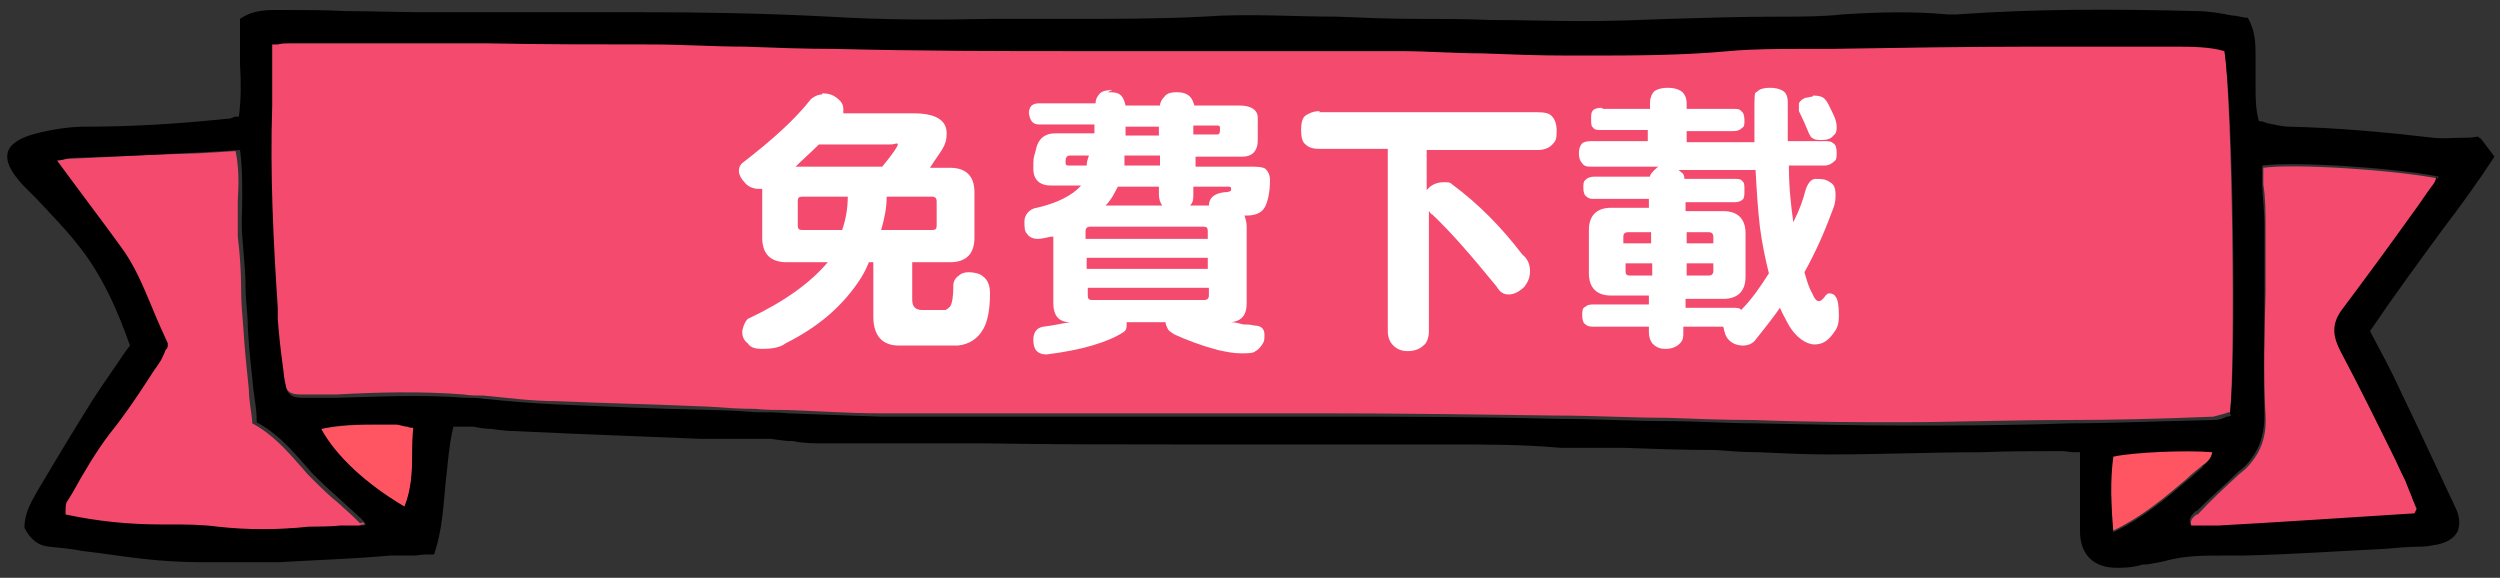
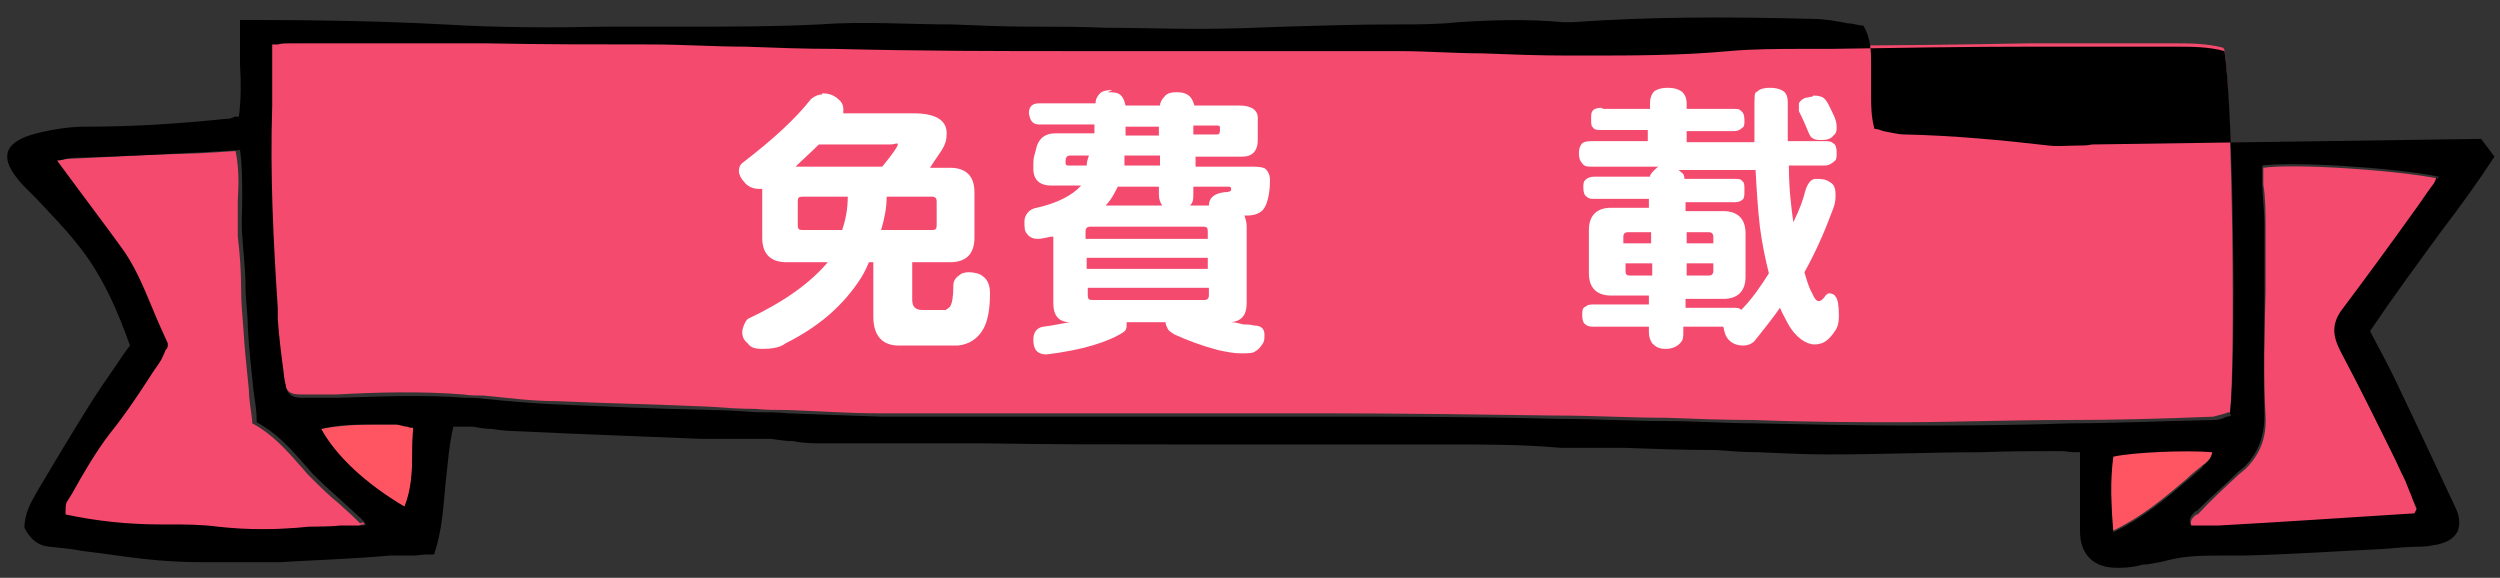
<svg xmlns="http://www.w3.org/2000/svg" version="1.1" viewBox="0 0 225 52">
  <rect x="0" y="0" width="225" height="52" fill="#333333" stroke="none" />
  <defs>
    <style>
      .cls-1 {
        fill: #f44a6e;
      }

      .cls-2 {
        fill: #fff;
      }

      .cls-3 {
        fill: #ff5462;
      }
    </style>
  </defs>
  <g>
    <g id="_圖層_1" data-name="圖層_1">
      <g>
        <g>
          <path class="cls-1" d="M219.5,15.9c0,0,0,.1-.1.2-.1.3-.3.5-.4.8-.6.8-1.1,1.6-1.7,2.4-2.1,2.8-4.2,5.8-6.3,8.6-1.1,1.5-.9,2.7-.2,4,1.7,3.2,3.4,6.5,4.9,9.7.3.6.6,1.2.9,1.9.3.6.5,1.2.7,1.8,0,.2.2.5.3.7,0,0,0,.1-.1.2,0,0-.1.1-.1.2-6.4.4-12.2.8-17.7,1.1-.6,0-1.2,0-1.8,0-.2,0-.4,0-.6,0-.3-.6,0-.9.4-1.2h.1c1.2-1.3,2.5-2.5,3.7-3.6l.6-.5c1.3-1.3,1.9-2.8,1.8-4.7-.2-3.7-.1-7.6,0-11.2,0-1.9,0-3.9,0-5.9,0-1.3,0-2.6-.2-3.8,0-.5,0-1,0-1.5,2.8-.4,11.9.2,15.9,1Z" />
          <path class="cls-1" d="M200.2,4.5c.7,5.2,1,27.8.5,32.6-.1,0-.2,0-.4.1-.4.1-.7.2-1.1.3-5,.2-9.1.3-13,.3-5.6,0-10.3.2-15.1.2-3.9,0-8,0-13.3-.2-2.6,0-5.2-.1-7.8-.2-3.2,0-6.6-.2-9.9-.2-7.4-.1-14.6-.2-20.7-.2-1.1,0-2.2,0-3.2,0-2.1,0-4.1,0-6.1,0-3,0-6.2,0-9.3,0-2.3,0-4.6,0-6.8,0-2.1,0-4.3,0-6.5,0-1.3,0-2.6,0-3.8,0-1.5,0-3,0-4.5,0-2.8,0-5.6-.2-8.4-.3-.9,0-1.9,0-2.8-.1-1.4,0-2.8-.1-4.2-.2-4.5-.2-9.2-.3-13.8-.5-2.2,0-4.3-.3-6.5-.5-.6,0-1.2,0-1.8-.1-3.8-.3-7.7-.2-11.4,0-.8,0-1.6,0-2.5,0-.1,0-.3,0-.4,0-.2,0-.3,0-.4,0h0c-.9,0-1.3-.3-1.4-1.2,0-.4-.1-.9-.2-1.3-.2-1.5-.4-3-.5-4.6v-1c-.4-6-.8-12.1-.5-18.2,0-1.3,0-2.5,0-3.8,0-.6,0-1.1,0-1.7.2,0,.3,0,.5,0,.4,0,.8-.1,1.1-.1,2.3,0,4.6,0,6.8,0,1.3,0,2.5,0,3.8,0,2.4,0,4.8,0,7.1,0,4.8,0,9.8,0,14.8.1,2.8,0,5.7.1,8.5.2,2.6,0,5.4.1,8,.2,7.9.1,15.1.2,21.9.2,4.2,0,8.4,0,12.5,0,5.4,0,11,0,16.5,0,2.4,0,4.9.1,7.3.2,2.6,0,5.2.2,7.8.2.5,0,1,0,1.5,0,4.3,0,8.6,0,13-.4,2.3-.2,4.6-.2,6.8-.2.8,0,1.6,0,2.3,0,6.2,0,12.5-.1,18-.2,1,0,1.9,0,2.9,0,2.9,0,5.9,0,8.9,0,.4,0,.8,0,1.2,0,1.5,0,3,0,4.5.4Z" />
          <path class="cls-3" d="M199.1,40.6c0,.6-.5,1-.9,1.3-.5.4-1,.8-1.4,1.2-2,1.7-4,3.4-6.7,4.7-.1-2.4-.2-4.6,0-6.8,1.8-.4,6.6-.7,8.9-.4Z" />
          <path class="cls-3" d="M37.2,38.5c0,.8-.1,1.6-.1,2.4,0,1.6,0,3.2-.7,4.7-3.5-2-6.2-4.5-7.5-7,1.6-.3,3.3-.4,4.9-.4.6,0,1.2,0,1.8,0,.3,0,.7,0,1.1.2.2,0,.3,0,.5.1Z" />
          <path class="cls-1" d="M32.7,47c0,0,0,.1.1.2,0,0-.1,0-.2,0-.2,0-.3.2-.4.2-.7,0-1.3,0-2,0-.9,0-1.8,0-2.8.1-2.8.2-5.5.2-8.2,0-1.5-.1-3-.2-4.5-.2s-.4,0-.5,0h-.1c-3,0-5.9-.3-8.6-.9,0,0,0-.2,0-.3,0-.3,0-.6.1-.8.2-.3.3-.5.5-.8,1-1.8,2.1-3.7,3.4-5.4,1.3-1.7,2.4-3.4,3.6-5.1.3-.5.7-1,1-1.5.2-.3.3-.6.4-.9,0-.1.1-.3.2-.4h0c0,0,0-.2,0-.2-.5-1-.9-2.1-1.4-3.2-.8-1.9-1.6-3.9-2.9-5.6-1.3-1.8-2.6-3.5-4-5.4-.6-.7-1.1-1.5-1.7-2.3.1,0,.3,0,.4,0,.4-.1.8-.2,1.1-.2,3.9-.2,7.6-.4,11.7-.5l3.3-.2c.3,1.4.3,3,.2,4.4,0,1.1,0,2.2,0,3.3.2,1.6.3,3.2.3,4.7,0,1.2.1,2.3.2,3.5.1,1.8.3,3.6.5,5.6,0,.9.2,1.8.3,2.8h0c0,.1,0,.2,0,.2,1.7.9,3,2.3,4.3,3.8.3.3.5.6.8.9.9.9,1.8,1.8,2.8,2.6.4.4.9.8,1.3,1.2.2.2.3.3.5.5Z" />
-           <path d="M223.3,12.5l1.2,1.6h0c-1.5,2.3-3.1,4.5-4.7,6.6-2.2,3-4.4,6-6.5,9.1.3.6.6,1.1.9,1.7.7,1.3,1.3,2.5,1.9,3.8,1.5,3.1,3.2,6.8,4.9,10.4.4.8.4,1.5.2,2.1-.3.6-.9,1-1.8,1.2-.5.1-1.1.2-1.5.2-1.1,0-2.2.1-3.3.2-4.2.2-8.4.5-12.7.6-.6,0-1.3,0-1.9,0-1.6,0-3.2,0-4.8.4-.7.2-1.4.3-2,.4h-.3c-.7.2-1.4.3-2.1.3s-.2,0-.3,0c-2.1,0-3.3-1.2-3.3-3.3,0-1.6,0-3.3,0-5,0-.7,0-1.4,0-2.1-.2,0-.3,0-.5,0-.4,0-.8-.1-1.1-.1-2.4,0-4.8,0-7.2.1-4.5,0-9.2.2-13.8.2-2.1,0-4.2-.1-6.3-.2-1.3,0-2.7-.1-4-.2-2.8,0-5.6-.1-8.3-.2-1.2,0-2.3,0-3.5,0-.2,0-.5,0-.7,0-.5,0-.9,0-1.4,0-3.3-.3-6.7-.3-10-.3-.7,0-1.4,0-2.1,0-3.4,0-6.9,0-10.3,0-1.4,0-2.8,0-4.2,0-2.6,0-5.1,0-7.7,0-5.7,0-11.7,0-17.5-.1-2.5,0-5,0-7.4,0-2.3,0-4.6,0-7,0h-.1c-.9,0-1.8,0-2.7-.2-.7,0-1.3-.1-2-.2-1.1,0-2.2,0-3.3,0-1,0-1.9,0-2.9,0-4.6-.2-10.7-.4-16.8-.7-.7,0-1.5-.1-2.2-.2-.5,0-1.1-.1-1.6-.2-.4,0-.9,0-1.3,0-.2,0-.3,0-.5,0-.4,1.7-.5,3.4-.7,5.1-.2,2.1-.3,4.2-1,6.3h0c0,.1-.1.1-.1.1-.2,0-.4,0-.6,0-.4,0-.8.1-1.2.1h-2.1c-3.3.3-6.7.4-10,.6-1.4,0-2.8,0-4.2,0-.3,0-.6,0-.9,0-.6,0-1.1,0-1.7,0-1.8,0-3.6-.1-5.4-.3-1.8-.2-3.6-.5-5.4-.7-1-.2-2.1-.3-3.1-.4-1-.1-1.7-.7-2.2-1.7h0c0-1.3.6-2.3,1.1-3.2,1.6-2.7,3.1-5.2,4.6-7.6.8-1.3,1.7-2.6,2.6-3.9.4-.6.8-1.2,1.2-1.7-1.1-3.1-2.5-6.4-4.8-9.2-1.1-1.4-2.4-2.7-3.6-4-.4-.4-.8-.8-1.2-1.2-1.2-1.3-1.6-2.2-1.4-3,.2-.7,1-1.3,2.6-1.7,1.6-.4,3.1-.6,4.4-.6h0c3.8,0,7.8-.2,12.6-.7.2,0,.5,0,.8-.2.1,0,.2,0,.4,0,.2-1.6.2-3.1.1-4.7,0-1.3,0-2.7,0-4h0c0,0,0-.1,0-.1,1.3-.9,2.7-.8,3.9-.8,1.9,0,3.8,0,5.6.1,2.3,0,4.7.1,7.1.1,3.1,0,6.3,0,9.4,0,2.8,0,5.7,0,8.6,0h1.5c5.5,0,11.2.1,16.9.4,4.9.3,9.8.3,14.6.2,1.3,0,2.7,0,4,0,1.1,0,2.1,0,3.2,0,3.9,0,8,0,11.9-.2,4-.3,8.1,0,12,0,2.4.1,4.8.2,7.2.2,2.2,0,4.4,0,6.6.1,2.8,0,5.6.1,8.4.1,2.6,0,5.2-.1,7.7-.2,3.3-.1,6.7-.2,10-.2,1.9,0,3.8,0,5.6-.2,3.1-.2,6.3-.3,9.5,0,.3,0,.6,0,.8,0,7-.5,13.9-.5,21.6-.3,1.1,0,2.2.2,3.2.4.5,0,.9.2,1.4.2h0s0,0,0,0c.7,1.2.7,2.4.7,3.5,0,.5,0,.9,0,1.3,0,.5,0,1,0,1.5,0,.9,0,1.9.3,3,.3,0,.5.1.8.2.6.1,1.3.3,1.9.3,4.4.1,8.7.5,13,1,.8.1,1.7,0,2.6,0,.4,0,.9,0,1.3-.1h.1ZM219.4,16.1c0,0,0-.1.1-.2-4-.8-13-1.4-15.9-1,0,.5,0,1,0,1.5,0,1.2.2,2.5.2,3.8,0,2,0,3.9,0,5.9,0,3.7-.1,7.5,0,11.2,0,1.9-.5,3.4-1.8,4.7l-.6.5c-1.2,1.2-2.5,2.3-3.7,3.5h-.1c-.4.4-.7.7-.4,1.3.2,0,.4,0,.6,0,.6,0,1.2,0,1.8,0,5.5-.3,11.3-.7,17.7-1.1,0,0,0,0,.1-.2,0,0,0,0,.1-.2,0-.2-.2-.5-.3-.7-.2-.6-.5-1.2-.7-1.8-.3-.6-.6-1.2-.9-1.9-1.6-3.2-3.2-6.5-4.9-9.7-.7-1.3-1-2.5.2-4,2.1-2.8,4.3-5.8,6.3-8.6.6-.8,1.1-1.6,1.7-2.4.2-.2.3-.5.4-.8ZM200.7,37.2c.6-4.8.3-27.5-.5-32.6-1.4-.4-3-.4-4.5-.4-.4,0-.8,0-1.2,0-3,0-6,0-8.9,0-1,0-2,0-2.9,0-5.5,0-11.8.1-18,.2-.8,0-1.6,0-2.3,0-2.2,0-4.6,0-6.8.2-4.3.4-8.7.4-13,.4-.5,0-1,0-1.5,0-2.6,0-5.2-.1-7.8-.2-2.4,0-4.9-.2-7.3-.2-5.5,0-11.1,0-16.5,0-4.1,0-8.4,0-12.5,0-6.8,0-14,0-21.9-.2-2.7,0-5.4-.1-8-.2-2.8,0-5.7-.2-8.5-.2-4.9,0-9.9,0-14.8-.1-2.4,0-4.8,0-7.1,0-1.3,0-2.5,0-3.8,0-2.2,0-4.6,0-6.8,0-.4,0-.7,0-1.1.1-.2,0-.3,0-.5,0,0,.6,0,1.1,0,1.7,0,1.3,0,2.6,0,3.8-.2,6.1.1,12.2.5,18.2v1c.1,1.5.3,3.1.5,4.6,0,.4.1.9.2,1.3.1.8.5,1.2,1.4,1.2h0c.1,0,.3,0,.4,0,.1,0,.3,0,.4,0,.8,0,1.6,0,2.5,0,3.7-.1,7.6-.3,11.4,0,.6,0,1.2,0,1.8.1,2.1.2,4.3.4,6.5.5,4.6.2,9.3.4,13.8.5,1.4,0,2.8.1,4.2.2.9,0,1.9,0,2.8.1,2.7.1,5.6.2,8.4.3,1.5,0,3,0,4.5,0,1.3,0,2.5,0,3.8,0,2.2,0,4.4,0,6.5,0,2.2,0,4.5,0,6.8,0,3.1,0,6.2,0,9.3,0,2,0,4.1,0,6.1,0s2.2,0,3.2,0c6.1,0,13.3,0,20.7.2,3.3,0,6.6.2,9.9.2,2.6,0,5.2.2,7.8.2,5.3.1,9.4.2,13.3.2,4.8,0,9.5,0,15.1-.2,3.9,0,8-.2,13-.3.4,0,.7-.1,1.1-.3.1,0,.2,0,.4-.1ZM198.2,42c.4-.3.9-.8.9-1.3-2.3-.2-7.1,0-8.9.4-.3,2.2-.2,4.4,0,6.8,2.7-1.3,4.7-3,6.7-4.7.5-.4.9-.8,1.4-1.2ZM37.1,40.9c0-.8,0-1.6.1-2.4-.2,0-.4,0-.5-.1-.4,0-.8-.2-1.1-.2-.6,0-1.2,0-1.8,0-1.6,0-3.3,0-4.9.4,1.4,2.5,4,4.9,7.5,7,.6-1.5.7-3.1.7-4.7ZM32.9,47.2c0,0,0-.1-.1-.2-.2-.2-.3-.4-.5-.5-.4-.4-.9-.8-1.3-1.2-.9-.8-1.9-1.7-2.8-2.6-.3-.3-.5-.6-.8-.9-1.3-1.5-2.6-2.9-4.3-3.8h0s0-.2,0-.2c0-1-.2-1.9-.3-2.8-.2-1.9-.4-3.7-.5-5.6,0-1.2-.2-2.4-.2-3.5,0-1.6-.2-3.2-.3-4.7-.1-1.1,0-2.2,0-3.3,0-1.5,0-3-.2-4.4l-3.3.2c-4,.2-7.8.4-11.7.5-.4,0-.7.1-1.1.2-.1,0-.2,0-.4,0,.6.8,1.1,1.5,1.7,2.3,1.4,1.9,2.7,3.6,4,5.4,1.3,1.7,2.1,3.7,2.9,5.6.4,1,.9,2.1,1.4,3.2h0c0,0,0,.2,0,.2,0,.2-.1.3-.2.4-.1.3-.3.7-.4.9-.3.5-.7,1-1,1.5-1.1,1.7-2.3,3.5-3.6,5.1-1.3,1.7-2.4,3.6-3.4,5.4-.2.3-.3.5-.5.8-.1.2-.1.5-.1.8,0,0,0,.2,0,.3,2.8.6,5.6.9,8.6.9h.1c.2,0,.4,0,.5,0,1.5,0,3,0,4.5.2,2.7.3,5.4.3,8.2,0,.9,0,1.9,0,2.8-.1.6,0,1.3,0,2,0,.1,0,.3,0,.4-.2,0,0,.1,0,.2,0Z" />
+           <path d="M223.3,12.5l1.2,1.6h0c-1.5,2.3-3.1,4.5-4.7,6.6-2.2,3-4.4,6-6.5,9.1.3.6.6,1.1.9,1.7.7,1.3,1.3,2.5,1.9,3.8,1.5,3.1,3.2,6.8,4.9,10.4.4.8.4,1.5.2,2.1-.3.6-.9,1-1.8,1.2-.5.1-1.1.2-1.5.2-1.1,0-2.2.1-3.3.2-4.2.2-8.4.5-12.7.6-.6,0-1.3,0-1.9,0-1.6,0-3.2,0-4.8.4-.7.2-1.4.3-2,.4h-.3c-.7.2-1.4.3-2.1.3s-.2,0-.3,0c-2.1,0-3.3-1.2-3.3-3.3,0-1.6,0-3.3,0-5,0-.7,0-1.4,0-2.1-.2,0-.3,0-.5,0-.4,0-.8-.1-1.1-.1-2.4,0-4.8,0-7.2.1-4.5,0-9.2.2-13.8.2-2.1,0-4.2-.1-6.3-.2-1.3,0-2.7-.1-4-.2-2.8,0-5.6-.1-8.3-.2-1.2,0-2.3,0-3.5,0-.2,0-.5,0-.7,0-.5,0-.9,0-1.4,0-3.3-.3-6.7-.3-10-.3-.7,0-1.4,0-2.1,0-3.4,0-6.9,0-10.3,0-1.4,0-2.8,0-4.2,0-2.6,0-5.1,0-7.7,0-5.7,0-11.7,0-17.5-.1-2.5,0-5,0-7.4,0-2.3,0-4.6,0-7,0h-.1c-.9,0-1.8,0-2.7-.2-.7,0-1.3-.1-2-.2-1.1,0-2.2,0-3.3,0-1,0-1.9,0-2.9,0-4.6-.2-10.7-.4-16.8-.7-.7,0-1.5-.1-2.2-.2-.5,0-1.1-.1-1.6-.2-.4,0-.9,0-1.3,0-.2,0-.3,0-.5,0-.4,1.7-.5,3.4-.7,5.1-.2,2.1-.3,4.2-1,6.3h0c0,.1-.1.1-.1.1-.2,0-.4,0-.6,0-.4,0-.8.1-1.2.1h-2.1c-3.3.3-6.7.4-10,.6-1.4,0-2.8,0-4.2,0-.3,0-.6,0-.9,0-.6,0-1.1,0-1.7,0-1.8,0-3.6-.1-5.4-.3-1.8-.2-3.6-.5-5.4-.7-1-.2-2.1-.3-3.1-.4-1-.1-1.7-.7-2.2-1.7h0c0-1.3.6-2.3,1.1-3.2,1.6-2.7,3.1-5.2,4.6-7.6.8-1.3,1.7-2.6,2.6-3.9.4-.6.8-1.2,1.2-1.7-1.1-3.1-2.5-6.4-4.8-9.2-1.1-1.4-2.4-2.7-3.6-4-.4-.4-.8-.8-1.2-1.2-1.2-1.3-1.6-2.2-1.4-3,.2-.7,1-1.3,2.6-1.7,1.6-.4,3.1-.6,4.4-.6h0c3.8,0,7.8-.2,12.6-.7.2,0,.5,0,.8-.2.1,0,.2,0,.4,0,.2-1.6.2-3.1.1-4.7,0-1.3,0-2.7,0-4h0h1.5c5.5,0,11.2.1,16.9.4,4.9.3,9.8.3,14.6.2,1.3,0,2.7,0,4,0,1.1,0,2.1,0,3.2,0,3.9,0,8,0,11.9-.2,4-.3,8.1,0,12,0,2.4.1,4.8.2,7.2.2,2.2,0,4.4,0,6.6.1,2.8,0,5.6.1,8.4.1,2.6,0,5.2-.1,7.7-.2,3.3-.1,6.7-.2,10-.2,1.9,0,3.8,0,5.6-.2,3.1-.2,6.3-.3,9.5,0,.3,0,.6,0,.8,0,7-.5,13.9-.5,21.6-.3,1.1,0,2.2.2,3.2.4.5,0,.9.2,1.4.2h0s0,0,0,0c.7,1.2.7,2.4.7,3.5,0,.5,0,.9,0,1.3,0,.5,0,1,0,1.5,0,.9,0,1.9.3,3,.3,0,.5.1.8.2.6.1,1.3.3,1.9.3,4.4.1,8.7.5,13,1,.8.1,1.7,0,2.6,0,.4,0,.9,0,1.3-.1h.1ZM219.4,16.1c0,0,0-.1.1-.2-4-.8-13-1.4-15.9-1,0,.5,0,1,0,1.5,0,1.2.2,2.5.2,3.8,0,2,0,3.9,0,5.9,0,3.7-.1,7.5,0,11.2,0,1.9-.5,3.4-1.8,4.7l-.6.5c-1.2,1.2-2.5,2.3-3.7,3.5h-.1c-.4.4-.7.7-.4,1.3.2,0,.4,0,.6,0,.6,0,1.2,0,1.8,0,5.5-.3,11.3-.7,17.7-1.1,0,0,0,0,.1-.2,0,0,0,0,.1-.2,0-.2-.2-.5-.3-.7-.2-.6-.5-1.2-.7-1.8-.3-.6-.6-1.2-.9-1.9-1.6-3.2-3.2-6.5-4.9-9.7-.7-1.3-1-2.5.2-4,2.1-2.8,4.3-5.8,6.3-8.6.6-.8,1.1-1.6,1.7-2.4.2-.2.3-.5.4-.8ZM200.7,37.2c.6-4.8.3-27.5-.5-32.6-1.4-.4-3-.4-4.5-.4-.4,0-.8,0-1.2,0-3,0-6,0-8.9,0-1,0-2,0-2.9,0-5.5,0-11.8.1-18,.2-.8,0-1.6,0-2.3,0-2.2,0-4.6,0-6.8.2-4.3.4-8.7.4-13,.4-.5,0-1,0-1.5,0-2.6,0-5.2-.1-7.8-.2-2.4,0-4.9-.2-7.3-.2-5.5,0-11.1,0-16.5,0-4.1,0-8.4,0-12.5,0-6.8,0-14,0-21.9-.2-2.7,0-5.4-.1-8-.2-2.8,0-5.7-.2-8.5-.2-4.9,0-9.9,0-14.8-.1-2.4,0-4.8,0-7.1,0-1.3,0-2.5,0-3.8,0-2.2,0-4.6,0-6.8,0-.4,0-.7,0-1.1.1-.2,0-.3,0-.5,0,0,.6,0,1.1,0,1.7,0,1.3,0,2.6,0,3.8-.2,6.1.1,12.2.5,18.2v1c.1,1.5.3,3.1.5,4.6,0,.4.1.9.2,1.3.1.8.5,1.2,1.4,1.2h0c.1,0,.3,0,.4,0,.1,0,.3,0,.4,0,.8,0,1.6,0,2.5,0,3.7-.1,7.6-.3,11.4,0,.6,0,1.2,0,1.8.1,2.1.2,4.3.4,6.5.5,4.6.2,9.3.4,13.8.5,1.4,0,2.8.1,4.2.2.9,0,1.9,0,2.8.1,2.7.1,5.6.2,8.4.3,1.5,0,3,0,4.5,0,1.3,0,2.5,0,3.8,0,2.2,0,4.4,0,6.5,0,2.2,0,4.5,0,6.8,0,3.1,0,6.2,0,9.3,0,2,0,4.1,0,6.1,0s2.2,0,3.2,0c6.1,0,13.3,0,20.7.2,3.3,0,6.6.2,9.9.2,2.6,0,5.2.2,7.8.2,5.3.1,9.4.2,13.3.2,4.8,0,9.5,0,15.1-.2,3.9,0,8-.2,13-.3.4,0,.7-.1,1.1-.3.1,0,.2,0,.4-.1ZM198.2,42c.4-.3.9-.8.9-1.3-2.3-.2-7.1,0-8.9.4-.3,2.2-.2,4.4,0,6.8,2.7-1.3,4.7-3,6.7-4.7.5-.4.9-.8,1.4-1.2ZM37.1,40.9c0-.8,0-1.6.1-2.4-.2,0-.4,0-.5-.1-.4,0-.8-.2-1.1-.2-.6,0-1.2,0-1.8,0-1.6,0-3.3,0-4.9.4,1.4,2.5,4,4.9,7.5,7,.6-1.5.7-3.1.7-4.7ZM32.9,47.2c0,0,0-.1-.1-.2-.2-.2-.3-.4-.5-.5-.4-.4-.9-.8-1.3-1.2-.9-.8-1.9-1.7-2.8-2.6-.3-.3-.5-.6-.8-.9-1.3-1.5-2.6-2.9-4.3-3.8h0s0-.2,0-.2c0-1-.2-1.9-.3-2.8-.2-1.9-.4-3.7-.5-5.6,0-1.2-.2-2.4-.2-3.5,0-1.6-.2-3.2-.3-4.7-.1-1.1,0-2.2,0-3.3,0-1.5,0-3-.2-4.4l-3.3.2c-4,.2-7.8.4-11.7.5-.4,0-.7.1-1.1.2-.1,0-.2,0-.4,0,.6.8,1.1,1.5,1.7,2.3,1.4,1.9,2.7,3.6,4,5.4,1.3,1.7,2.1,3.7,2.9,5.6.4,1,.9,2.1,1.4,3.2h0c0,0,0,.2,0,.2,0,.2-.1.3-.2.4-.1.3-.3.7-.4.9-.3.5-.7,1-1,1.5-1.1,1.7-2.3,3.5-3.6,5.1-1.3,1.7-2.4,3.6-3.4,5.4-.2.3-.3.5-.5.8-.1.2-.1.5-.1.8,0,0,0,.2,0,.3,2.8.6,5.6.9,8.6.9h.1c.2,0,.4,0,.5,0,1.5,0,3,0,4.5.2,2.7.3,5.4.3,8.2,0,.9,0,1.9,0,2.8-.1.6,0,1.3,0,2,0,.1,0,.3,0,.4-.2,0,0,.1,0,.2,0Z" />
        </g>
        <g>
          <path class="cls-2" d="M74,8.4c.5,0,.9.1,1.3.4.4.3.6.6.6,1s0,.3,0,.4h6.3c2,0,3,.6,3,1.8s-.5,1.5-1.5,3.1h1.8c1.4,0,2.2.7,2.2,2.2v4.1c0,1.4-.7,2.2-2.2,2.2h-3.4v3.4c0,.6.3.9.9.9h2.1c0,0,.2-.1.4-.3.2-.3.3-.9.3-1.9,0-.4.2-.7.5-.9.2-.2.5-.3.9-.3s1,.1,1.3.4c.4.3.6.8.6,1.5,0,1.4-.2,2.5-.6,3.2-.5.9-1.3,1.4-2.3,1.5h-5.3c-1.5,0-2.3-.9-2.3-2.6v-4.9h-.4c-.2.5-.4.9-.7,1.4-1.6,2.5-3.8,4.4-6.8,5.9-.5.4-1.3.5-2.1.5s-1.1-.2-1.3-.5c-.4-.3-.5-.7-.5-1s.2-.9.5-1.2c3.2-1.5,5.6-3.2,7.2-5.1h0s-3.7,0-3.7,0c-1.4,0-2.2-.7-2.2-2.2v-4.1c0-.1,0-.2,0-.3-.1,0-.2,0-.3,0-.5,0-1-.2-1.3-.6-.3-.3-.5-.7-.5-1s.1-.6.4-.8c2.6-2,4.7-3.9,6.1-5.7.4-.3.7-.4,1-.4ZM71.4,15h8c.9-1.1,1.4-1.8,1.4-2s-.2,0-.7,0h-6.4c-.7.7-1.5,1.4-2.2,2.1ZM75.8,20.7c.3-.9.5-1.9.5-3h-4.1c-.3,0-.4.1-.4.4v2.2c0,.3.1.4.4.4h3.6ZM83.9,20.7c.3,0,.4-.1.4-.4v-2.2c0-.2-.1-.4-.4-.4h-4.1c0,1-.2,2-.5,3h4.7Z" />
          <path class="cls-2" d="M99.7,8.3c.5,0,.9,0,1.2.3.2.2.3.5.4.9h3.1c0-.3.2-.6.4-.8.2-.3.6-.4,1.1-.4s.9.1,1.2.4c.2.2.3.5.4.8h4.1c1,0,1.6.4,1.6,1.1v2c0,1-.5,1.5-1.4,1.5h-4.2v.9h4.8c.7,0,1.2,0,1.5.2.2.2.4.5.4,1,0,1.1-.2,2-.5,2.5-.3.5-.9.7-1.6.7h-.2c.1.3.2.6.2,1v6.9c0,1.1-.5,1.6-1.4,1.7.4,0,.7.1,1.1.2.3,0,.6,0,1,.1.6,0,.9.3.9.8s0,.6-.2.9c-.2.3-.4.5-.6.6-.2.2-.7.2-1.3.2s-1.2-.1-2.1-.3c-1.5-.4-2.8-.9-3.9-1.4-.3-.2-.5-.3-.6-.5-.1-.2-.2-.4-.2-.6h-3.5c0,.5,0,.7-.3.9-1.4.9-3.7,1.6-6.9,2-.8,0-1.2-.4-1.2-1.3,0-.7.3-1.1.9-1.2.9-.1,1.7-.3,2.4-.4-1,0-1.5-.6-1.5-1.7v-6c0,0-.2,0-.2,0-.5.1-.9.2-1.2.2-.5,0-.8-.2-1-.5-.2-.2-.2-.6-.2-1.1s.4-1.1,1.1-1.2c1.8-.4,3.2-1.1,4-2h-2.7c-1,0-1.6-.5-1.6-1.5s0-.9.2-1.6c.2-1.1.8-1.6,1.8-1.6h3.5v-.8h-5c-.6,0-.8-.4-.9-1,0-.6.3-.9.9-.9h5.1c0-.4.2-.7.4-.9.2-.2.6-.3,1.1-.3ZM98,14h-1.7c-.3,0-.4.2-.4.5s0,.4.3.4h1.6c0-.3.1-.6.2-.9ZM97.8,21.5h10.9v-.7c0-.3-.1-.4-.4-.4h-10.2c-.2,0-.4.1-.4.4v.7ZM97.8,24.2h10.9v-1h-10.9v1ZM108.4,27c.2,0,.4-.1.4-.4v-.7h-10.9v.7c0,.3.1.4.4.4h10.2ZM104.3,16.8h-3.7c-.3.6-.6,1.2-1.1,1.7h5.1c-.2-.3-.3-.6-.3-1v-.7ZM104.3,14h-3.1c0,.3,0,.6,0,.9h3.2v-.9ZM104.3,11.4h-3v.8h3v-.8ZM108.8,18.5c0-.7.5-1.1,1.4-1.2.4,0,.6-.1.6-.2,0-.2,0-.3-.2-.3h-3.2v.7c0,.4,0,.7-.3,1h1.7ZM107.4,12.1h2.2c.1,0,.2-.1.2-.4s0-.4-.2-.4h-2.2v.8Z" />
-           <path class="cls-2" d="M118.7,10.1h19.7c.6,0,1.1.1,1.3.4.2.2.4.6.4,1.3s-.1.9-.3,1.1c-.3.4-.8.6-1.4.6h-10v3.6c0,0,.1-.1.2-.2.3-.3.8-.5,1.3-.5s.6,0,.8.2c2.3,1.7,4.4,3.8,6.3,6.3.5.4.7.9.7,1.5s-.2,1-.5,1.4c-.4.4-.9.7-1.4.7s-.8-.2-1.1-.7c-2.2-2.7-4.1-4.9-5.8-6.5-.1,0-.2-.2-.3-.3,0,0,0,0,0,0v10.8c0,.6-.2,1.1-.5,1.3-.3.3-.8.5-1.4.5s-1-.2-1.3-.5c-.3-.3-.5-.7-.5-1.3V13.4h-6.1c-.6,0-1-.1-1.3-.4-.3-.2-.4-.7-.4-1.3s.1-1.1.4-1.3c.3-.2.7-.4,1.3-.4Z" />
          <path class="cls-2" d="M144.3,9.8h4.2v-.5c0-.4.1-.8.4-1.1.3-.2.7-.3,1.2-.3s.9.1,1.2.3c.3.2.5.6.5,1.1v.5h4.2c.3,0,.6,0,.7.2.2.1.3.4.3.8s0,.6-.2.7c-.2.2-.4.3-.8.3h-4.2v1h6.1c0-1.2,0-2.3,0-3.5s.1-.9.3-1.1c.2-.2.6-.3,1.1-.3s.9.1,1.2.3c.3.2.4.6.4,1,0,1.2,0,2.4,0,3.5h3.3c.3,0,.6,0,.8.2.2.1.3.4.3.8s0,.7-.2.8c-.2.2-.5.4-.9.4h-3.2c0,2,.2,3.7.4,5.1h0c.6-1.2.9-2.1,1.1-2.9.2-.6.5-1,.9-1,.5,0,.9,0,1.3.3.4.2.5.6.5,1.2s-.1.9-.3,1.4c-.7,1.9-1.5,3.7-2.5,5.5.2.7.4,1.4.7,1.9.2.5.4.7.6.7s.4-.2.6-.5c.1-.1.2-.2.3-.2.3,0,.5.1.6.3.2.2.3.8.3,1.7s-.2,1.2-.5,1.6c-.5.7-1,1-1.7,1s-1.7-.6-2.4-1.9c-.2-.4-.5-.9-.7-1.4-.7,1-1.5,2-2.3,3-.3.3-.7.4-1,.4-.6,0-1-.2-1.3-.5-.3-.3-.4-.7-.5-1.2h-3.6v.5c0,.4,0,.7-.3,1-.3.3-.7.5-1.3.5s-.9-.2-1.2-.5c-.2-.3-.3-.6-.3-1v-.5h-4.9c-.3,0-.6,0-.8-.2-.2-.1-.3-.4-.3-.8s0-.7.3-.8c.2-.2.5-.2.8-.2h4.9v-.8h-3.4c-1.3,0-2-.7-2-2v-3.9c0-1.3.7-2,2-2h3.4v-.8h-4.9c-.3,0-.5,0-.7-.2-.2-.1-.3-.4-.3-.8s0-.6.3-.8c.1-.1.4-.2.7-.2h5c0-.2.2-.4.4-.6.1-.1.3-.3.4-.3h-6.1c-.3,0-.6,0-.8-.3-.2-.2-.3-.5-.3-.9s.1-.7.3-.9c.1-.1.4-.2.8-.2h5.1v-1h-4.2c-.3,0-.6,0-.7-.2-.2-.1-.2-.4-.2-.8s0-.6.2-.8c.1-.1.4-.2.7-.2ZM146.2,21.9h2.4v-1h-2.1c-.2,0-.4.1-.4.4v.6ZM148.7,24.8v-1.1h-2.4v.7c0,.3.1.4.4.4h2.1ZM150.8,15.2c.2,0,.4.2.5.3.2.1.3.3.3.6h4.5c.3,0,.6,0,.7.2.2.1.2.4.2.8s0,.6-.1.8c-.2.2-.4.3-.8.3h-4.4v.8h3.4c1.3,0,2,.7,2,2v3.9c0,1.3-.7,2-2,2h-3.4v.8h4.2c.4,0,.7,0,.8.2h0c1-1,1.8-2.2,2.5-3.3-.3-1.2-.6-2.6-.8-4.1-.2-1.7-.3-3.4-.4-5.2h-7.3ZM151.8,20.9v1h2.4v-.6c0-.2-.1-.4-.4-.4h-2ZM153.8,24.8c.2,0,.4-.1.4-.4v-.7h-2.4v1.1h2ZM163.2,8.6c.5,0,.9.1,1.1.4.2.2.4.7.7,1.3.2.4.3.8.3,1.1s0,.6-.3.8c-.2.3-.6.4-1,.4-.4,0-.7,0-.9-.2-.1,0-.2-.2-.3-.4-.2-.5-.5-1.2-.9-2,0,0,0-.1,0-.2,0-.1,0-.3,0-.5.1-.2.3-.4.6-.5.2,0,.4-.1.6-.1Z" />
        </g>
      </g>
    </g>
  </g>
</svg>